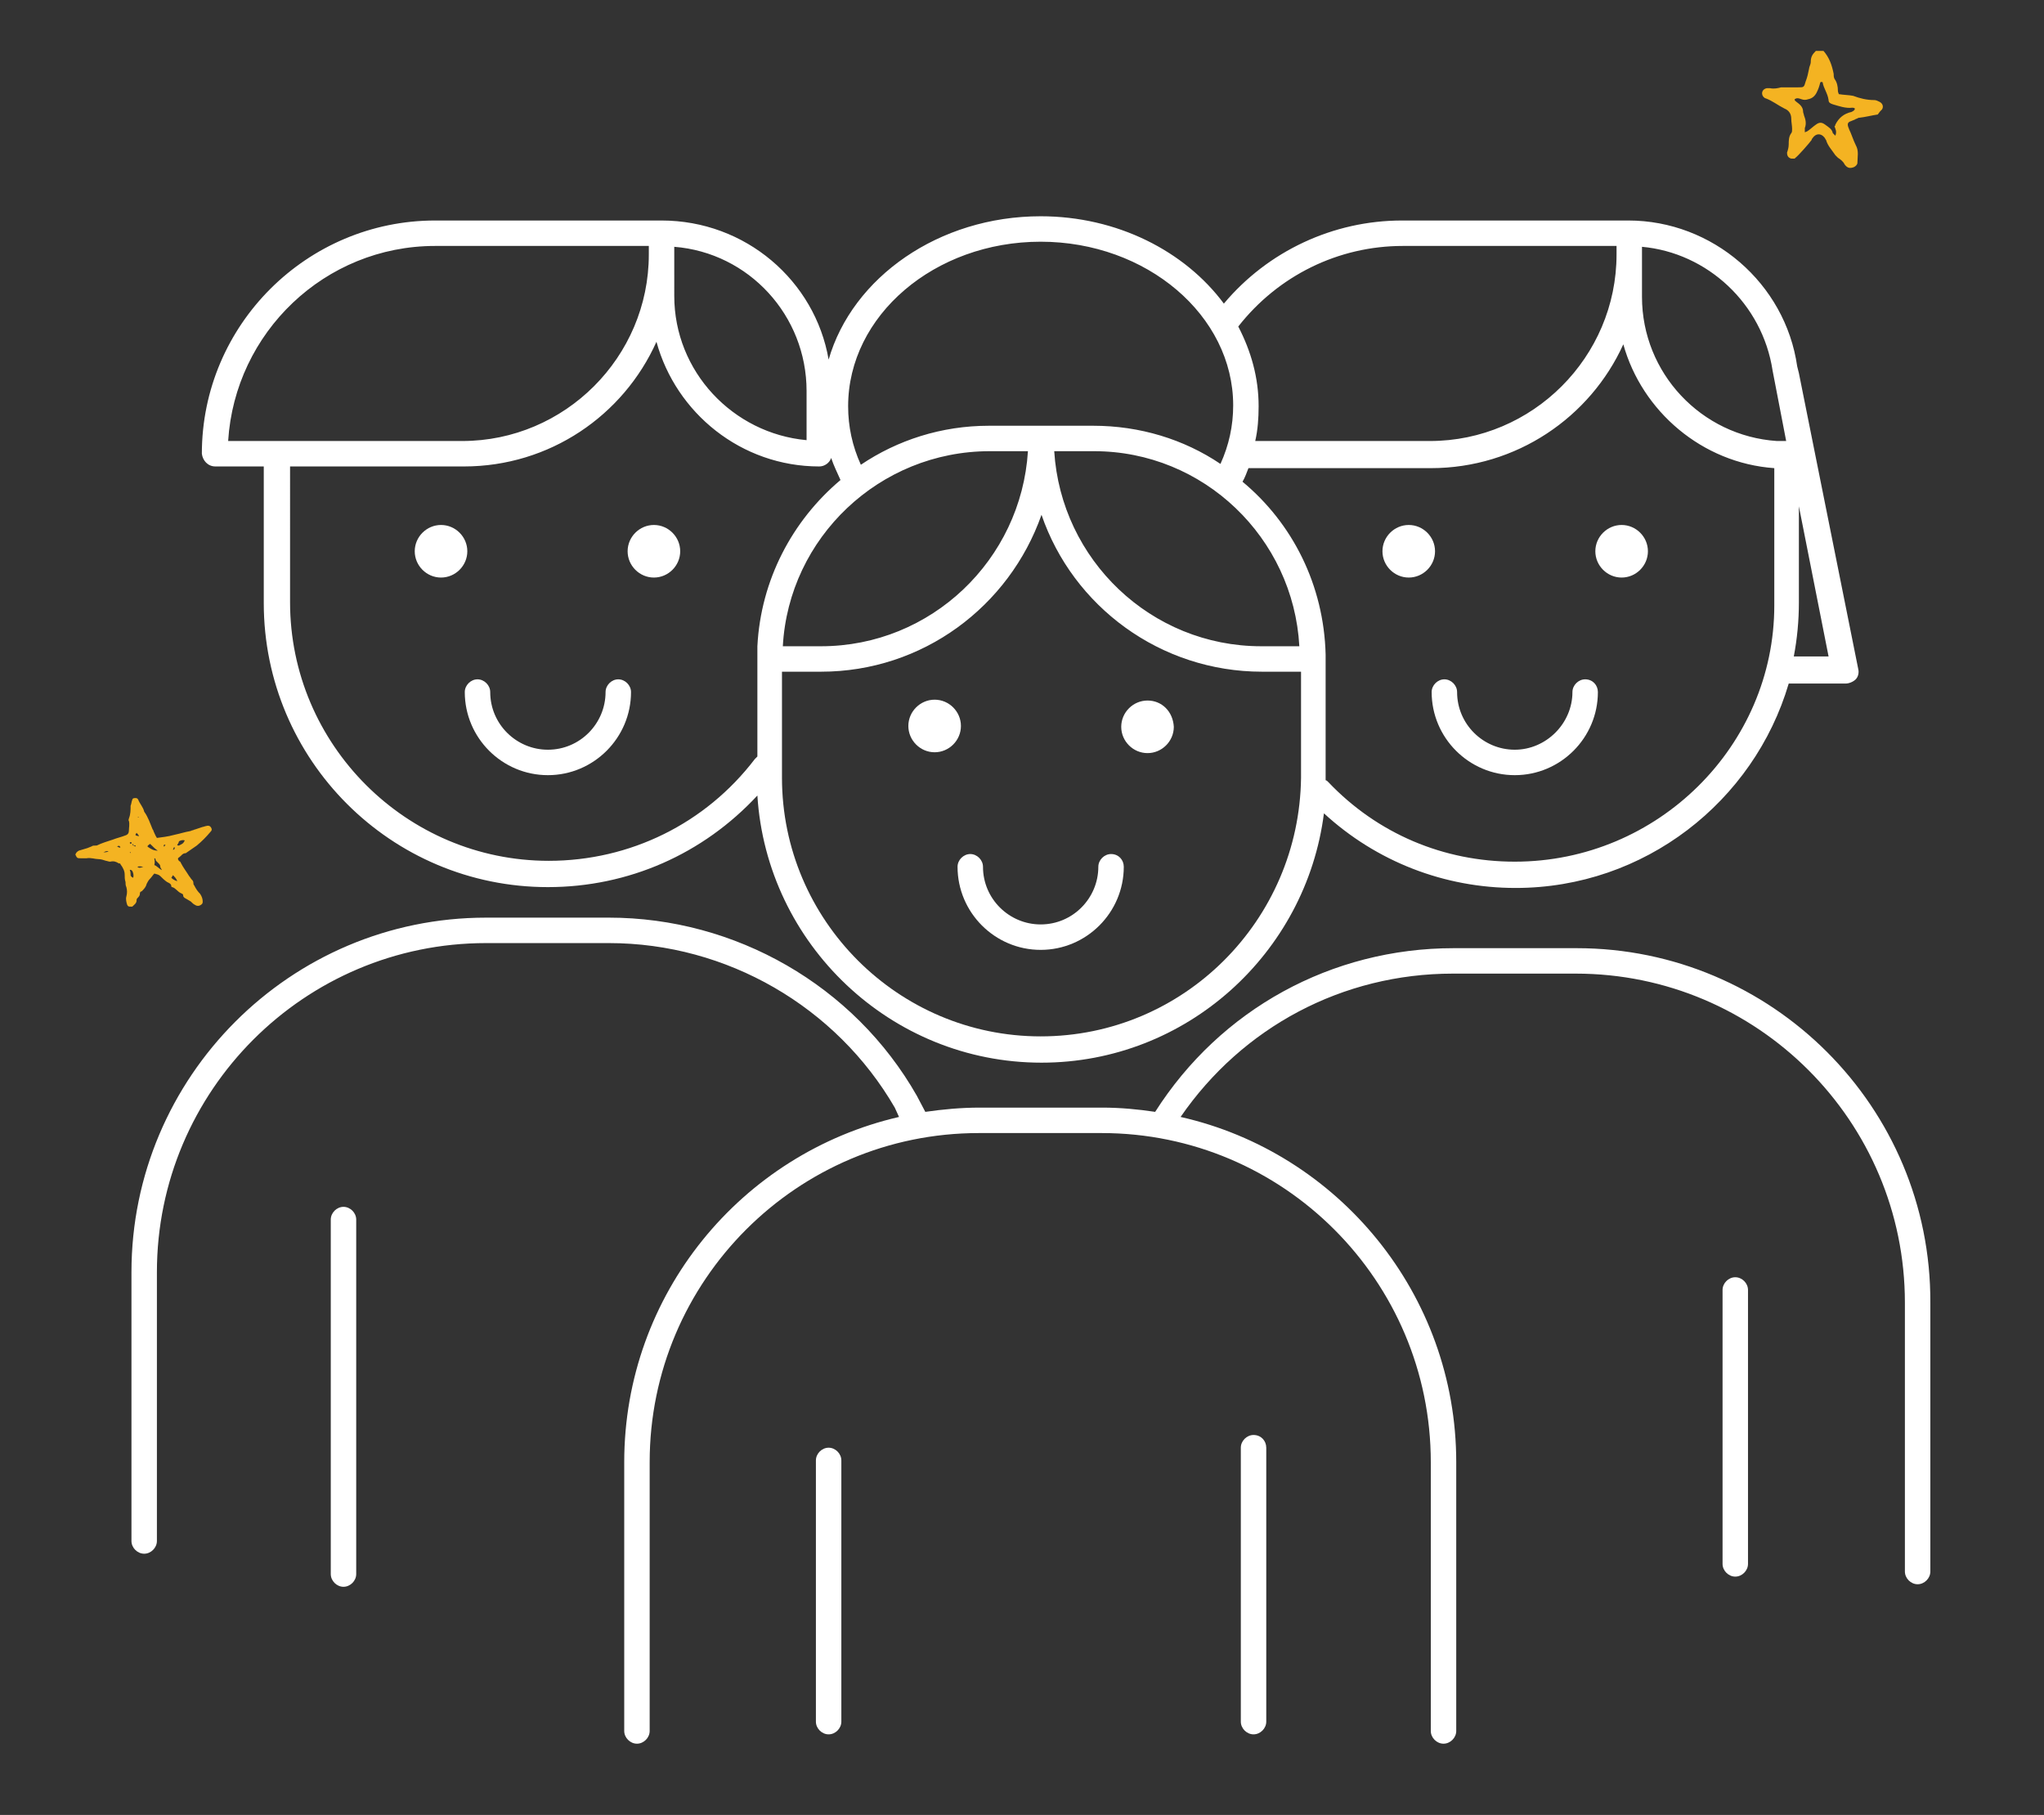
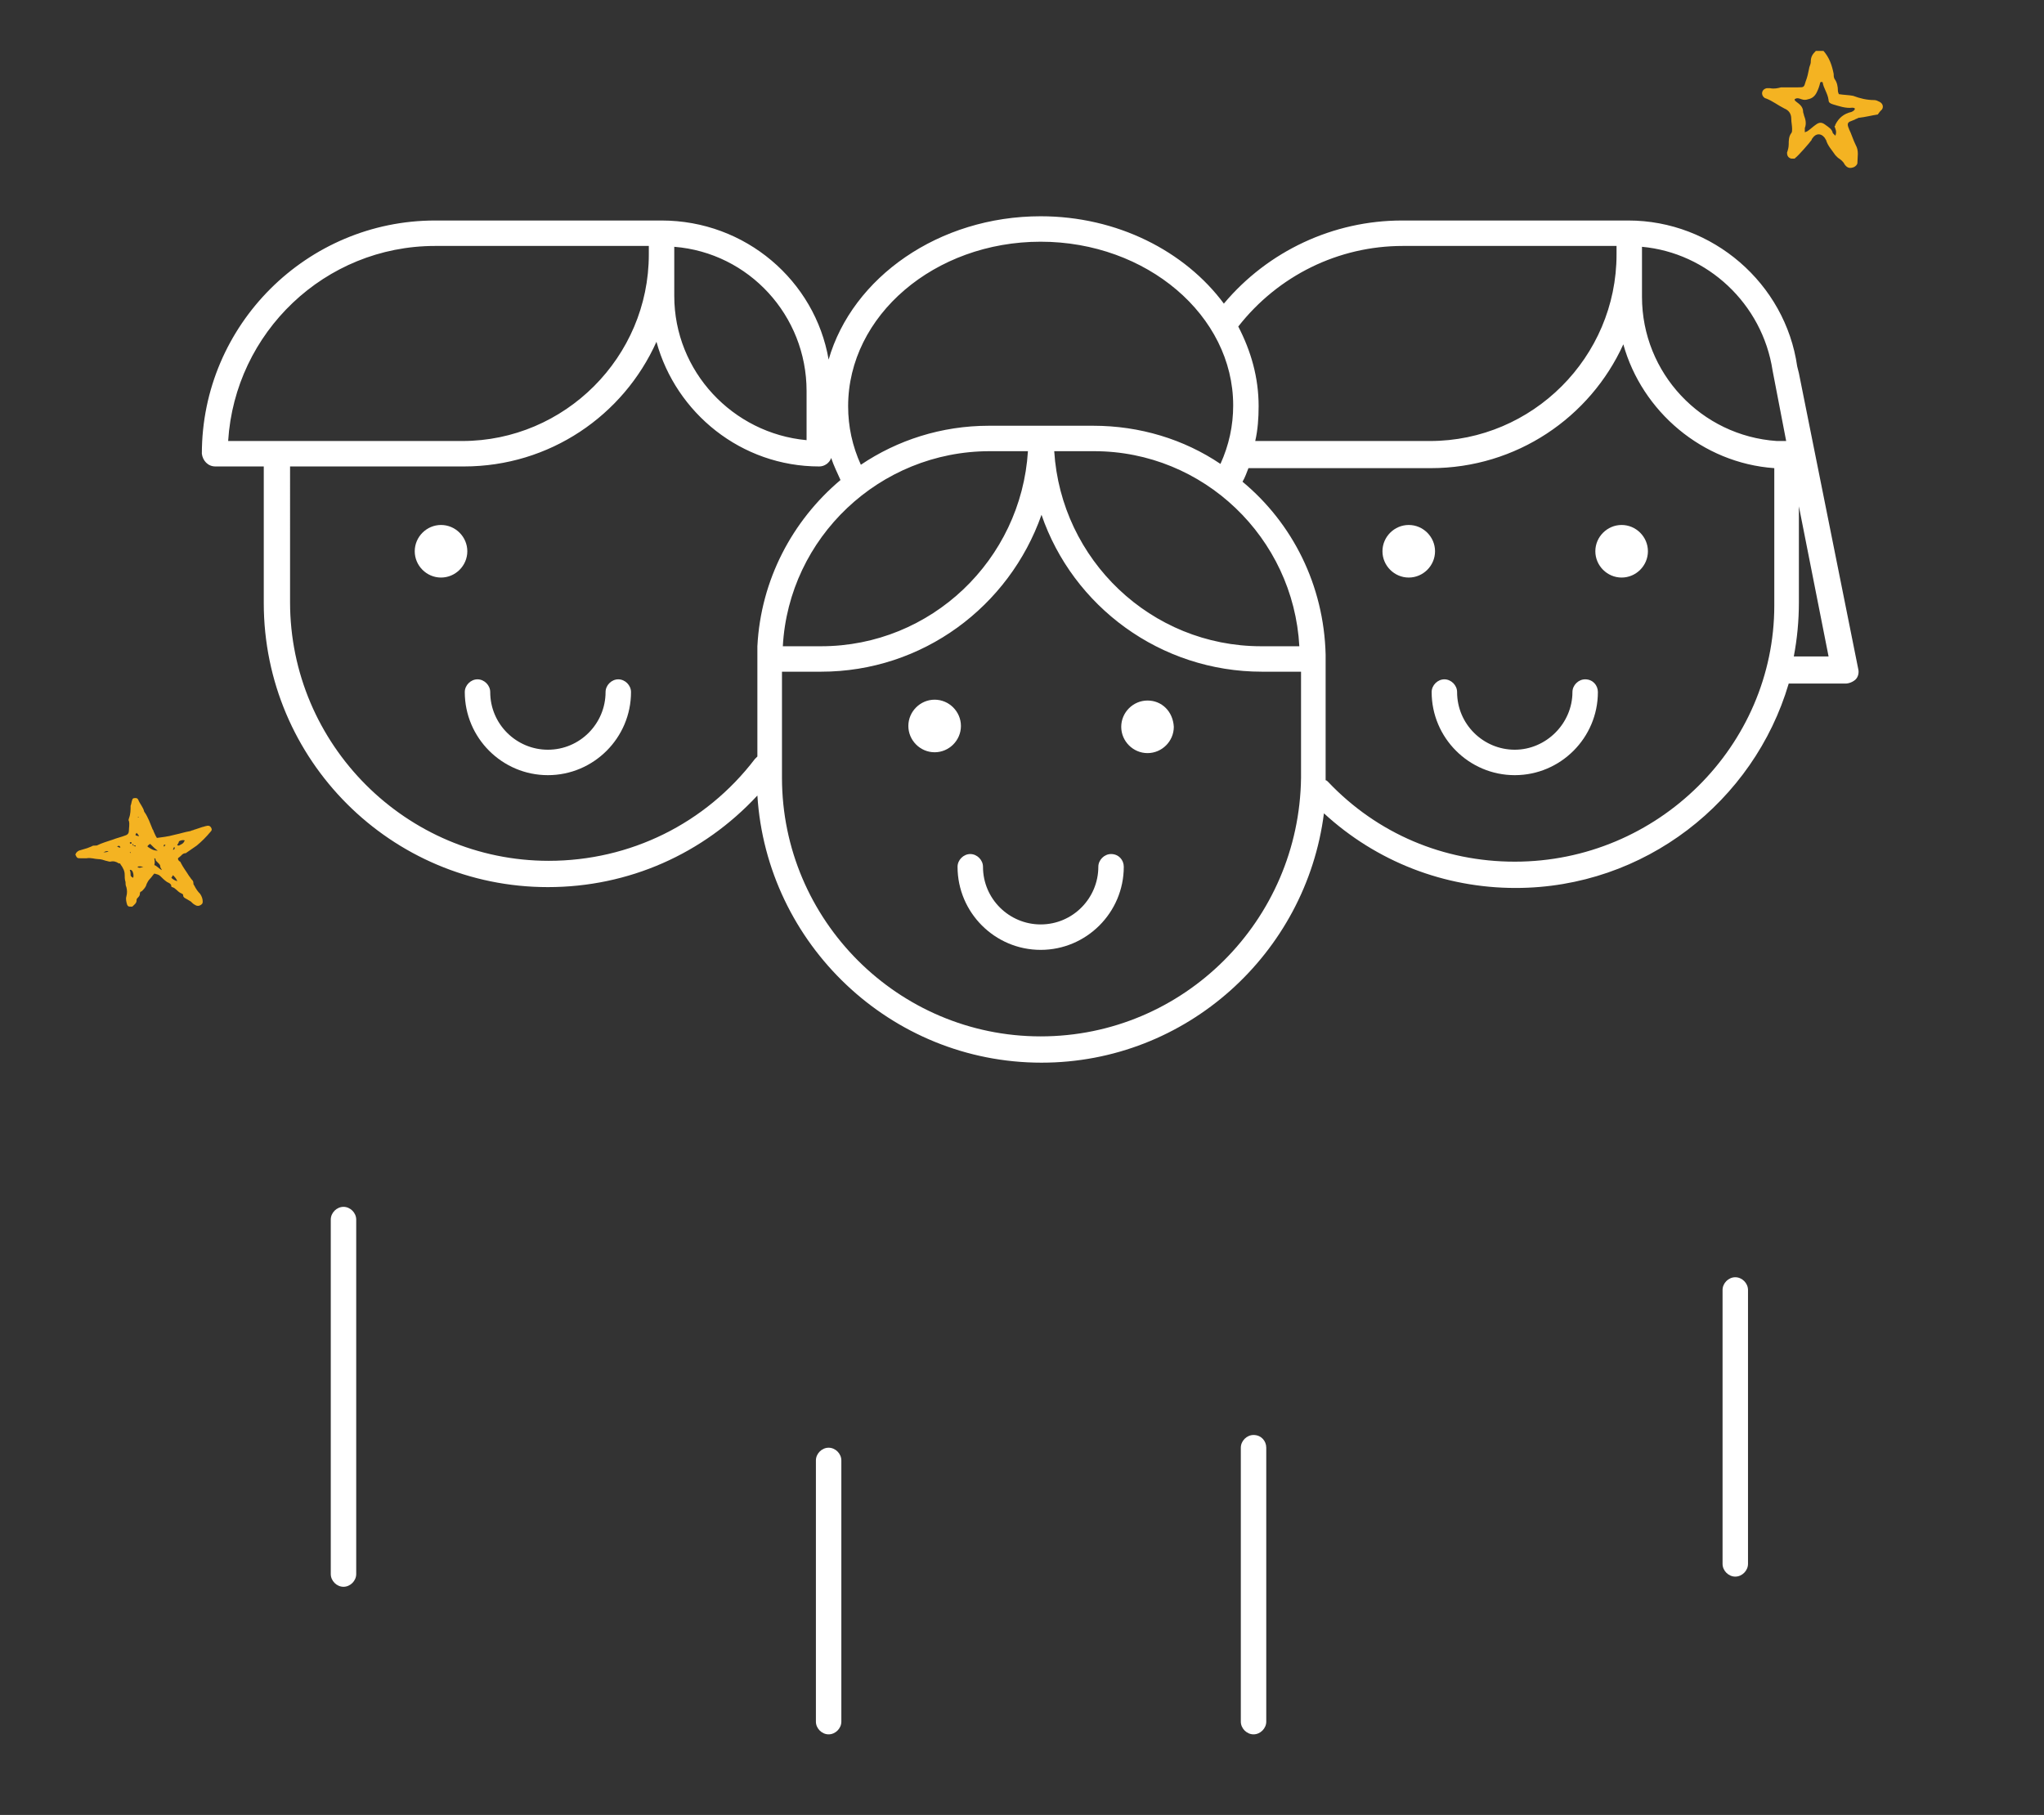
<svg xmlns="http://www.w3.org/2000/svg" version="1.1" id="Layer_1" x="0px" y="0px" viewBox="0 0 241 214" style="enable-background:new 0 0 241 214;" xml:space="preserve">
  <rect x="0" y="0" width="241" height="214" fill="#333333" stroke="none" />
  <style type="text/css"> .st0{fill:#FFFFFF;} .st1{fill:#F4B322;} </style>
  <path class="st0" d="M52,61.9c-1.7,0-3.1,1.4-3.1,3.1c0,1.7,1.4,3.1,3.1,3.1s3.1-1.4,3.1-3.1C55.1,63.3,53.7,61.9,52,61.9z" />
-   <path class="st0" d="M77.1,61.9c-1.7,0-3.1,1.4-3.1,3.1c0,1.7,1.4,3.1,3.1,3.1c1.7,0,3.1-1.4,3.1-3.1C80.2,63.3,78.8,61.9,77.1,61.9 z" />
  <path class="st0" d="M72.9,80.1c-0.8,0-1.5,0.7-1.5,1.5c0,3.7-3,6.8-6.8,6.8c-3.7,0-6.8-3-6.8-6.8c0-0.8-0.7-1.5-1.5-1.5 s-1.5,0.7-1.5,1.5c0,5.4,4.4,9.8,9.8,9.8s9.8-4.4,9.8-9.8C74.4,80.8,73.7,80.1,72.9,80.1z" />
  <path class="st0" d="M25.4,55h5.7v16.1c0,18.5,15,33.5,33.5,33.5c9.5,0,18.3-3.9,24.7-10.8c1.1,17.5,15.7,31.5,33.5,31.5 c17.1,0,31.2-12.9,33.3-29.4c6.2,5.7,14.2,8.8,22.6,8.8c15.2,0,28.1-10.2,32.2-24.1h6.7c0.4,0,0.9-0.2,1.2-0.5 c0.3-0.3,0.4-0.8,0.3-1.2l-7-34.9l-0.2-0.8c-1.4-9.8-10-17.2-19.9-17.2h-26.7c-8.1,0-15.8,3.6-21,9.8c-4.6-6.2-12.6-10.3-21.6-10.3 c-12,0-22.2,7.2-25,16.9C96.1,33.1,87.9,26,78,26H51.3c-15.1,0-27.5,12.3-27.5,27.5C23.9,54.3,24.5,55,25.4,55z M122.7,122.2 c-16.8,0-30.5-13.7-30.5-30.5V79.2h4.6c12,0,22.2-7.7,26-18.5c3.7,10.8,14,18.5,26,18.5h4.6v12.5 C153.2,108.5,139.6,122.2,122.7,122.2z M116.7,53.2h4.5c-0.8,12.8-11.4,23-24.4,23h-4.5C93,63.4,103.7,53.2,116.7,53.2z M153.2,76.2 h-4.5c-13,0-23.6-10.2-24.4-23h4.7C141.9,53.2,152.5,63.4,153.2,76.2z M178.6,101.6c-8.4,0-16.2-3.3-22-9.4 c-0.1-0.1-0.2-0.2-0.3-0.2c0-0.1,0-0.2,0-0.2v-14v-0.1v-0.4v-0.1c-0.2-8.2-3.9-15.5-9.8-20.4c0.3-0.5,0.5-1.1,0.7-1.6h21.5 c10.1,0,18.8-6,22.7-14.6c2.2,7.9,9.3,14,17.8,14.6v16.2C209.2,87.9,195.5,101.6,178.6,101.6z M211.5,77.4c0.4-2.1,0.6-4.2,0.6-6.4 V59.7l3.5,17.7H211.5z M209,43.7l1.6,8.3c-0.4,0-0.7,0-1.1,0c-8.9-0.6-15.9-8-15.9-17v-5v-0.9C201.3,29.8,207.8,35.8,209,43.7z M165.4,29h25.2v1c0,12.1-9.9,22-22,22H148c0.3-1.3,0.4-2.7,0.4-4.1c0-3.4-0.9-6.5-2.4-9.4C150.7,32.5,157.8,29,165.4,29z M122.7,28.5c12.5,0,22.7,8.7,22.7,19.3c0,2.4-0.5,4.7-1.5,6.9c-4.3-2.9-9.5-4.5-15-4.5h-6.2h-6.1c-5.6,0-10.8,1.7-15.1,4.6 c-1-2.2-1.5-4.5-1.5-6.9C100,37.2,110.2,28.5,122.7,28.5z M98,54c0.3,0.9,0.7,1.7,1.1,2.6c-5.7,4.8-9.4,11.8-9.8,19.6 c0,0.1,0,0.2,0,0.3v12.7c-0.1,0.1-0.2,0.2-0.3,0.3c-5.8,7.6-14.7,12-24.3,12c-16.8,0-30.5-13.7-30.5-30.5V55h20.5 c10.1,0,18.8-6,22.7-14.7c2.3,8.4,10,14.7,19.2,14.7C97.2,55,97.8,54.6,98,54z M95.1,46.1v5.8c-8.7-0.8-15.6-8.1-15.6-17V30v-0.9 C88.3,29.8,95.1,37.2,95.1,46.1z M51.3,29h25.2v1c0,12.1-9.9,22-22,22H26.9C27.7,39.2,38.3,29,51.3,29z" />
  <path class="st0" d="M40.5,142.3c-0.8,0-1.5,0.7-1.5,1.5v41.8c0,0.8,0.7,1.5,1.5,1.5s1.5-0.7,1.5-1.5v-41.8 C42,143,41.3,142.3,40.5,142.3z" />
-   <path class="st0" d="M185.9,111.8h-14.5c-14.4,0-27.5,7.2-35.2,19.3c-2-0.3-4.1-0.5-6.2-0.5h-14.5c-2.2,0-4.3,0.2-6.4,0.5l-1-1.9 c-7.4-13-21.4-21-36.3-21H57.3c-23.1,0-41.8,18.8-41.8,41.8v31.7c0,0.8,0.7,1.5,1.5,1.5s1.5-0.7,1.5-1.5V150 c0-21.4,17.4-38.8,38.8-38.8h14.5c13.9,0,26.8,7.5,33.7,19.4l0.5,1.1c-18.6,4.3-32.4,20.9-32.4,40.7v31.7c0,0.8,0.7,1.5,1.5,1.5 c0.8,0,1.5-0.7,1.5-1.5v-31.7c0-21.4,17.4-38.8,38.8-38.8h14.5c21.4,0,38.8,17.4,38.8,38.8v31.7c0,0.8,0.7,1.5,1.5,1.5 s1.5-0.7,1.5-1.5v-31.7c0-19.8-13.9-36.5-32.5-40.7c7.3-10.6,19.1-16.9,32.1-16.9h14.5c21.4,0,38.8,17.4,38.8,38.8v31.7 c0,0.8,0.7,1.5,1.5,1.5c0.8,0,1.5-0.7,1.5-1.5v-31.7C227.7,130.5,208.9,111.8,185.9,111.8z" />
  <path class="st0" d="M166.1,68.1c1.7,0,3.1-1.4,3.1-3.1c0-1.7-1.4-3.1-3.1-3.1c-1.7,0-3.1,1.4-3.1,3.1 C163,66.7,164.4,68.1,166.1,68.1z" />
  <path class="st0" d="M191.2,68.1c1.7,0,3.1-1.4,3.1-3.1c0-1.7-1.4-3.1-3.1-3.1c-1.7,0-3.1,1.4-3.1,3.1 C188.1,66.7,189.5,68.1,191.2,68.1z" />
  <path class="st0" d="M186.9,80.1c-0.8,0-1.5,0.7-1.5,1.5c0,3.7-3.1,6.8-6.8,6.8c-3.7,0-6.8-3-6.8-6.8c0-0.8-0.7-1.5-1.5-1.5 s-1.5,0.7-1.5,1.5c0,5.4,4.4,9.8,9.8,9.8c5.4,0,9.8-4.4,9.8-9.8C188.4,80.8,187.8,80.1,186.9,80.1z" />
  <path class="st0" d="M204.6,150.6c-0.8,0-1.5,0.7-1.5,1.5v32.3c0,0.8,0.7,1.5,1.5,1.5c0.8,0,1.5-0.7,1.5-1.5v-32.3 C206.1,151.3,205.4,150.6,204.6,150.6z" />
  <path class="st0" d="M110.2,88.7c1.7,0,3.1-1.4,3.1-3.1c0-1.7-1.4-3.1-3.1-3.1c-1.7,0-3.1,1.4-3.1,3.1 C107.1,87.3,108.5,88.7,110.2,88.7z" />
  <path class="st0" d="M135.3,82.6c-1.7,0-3.1,1.4-3.1,3.1c0,1.7,1.4,3.1,3.1,3.1s3.1-1.4,3.1-3.1C138.3,83.9,137,82.6,135.3,82.6z" />
  <path class="st0" d="M131,100.7c-0.8,0-1.5,0.7-1.5,1.5c0,3.7-3,6.8-6.8,6.8c-3.7,0-6.8-3-6.8-6.8c0-0.8-0.7-1.5-1.5-1.5 c-0.8,0-1.5,0.7-1.5,1.5c0,5.4,4.4,9.8,9.8,9.8c5.4,0,9.8-4.4,9.8-9.8C132.5,101.4,131.9,100.7,131,100.7z" />
  <path class="st0" d="M97.7,170.7c-0.8,0-1.5,0.7-1.5,1.5V203c0,0.8,0.7,1.5,1.5,1.5c0.8,0,1.5-0.7,1.5-1.5v-30.8 C99.2,171.4,98.5,170.7,97.7,170.7z" />
  <path class="st0" d="M147.8,169.2c-0.8,0-1.5,0.7-1.5,1.5V203c0,0.8,0.7,1.5,1.5,1.5s1.5-0.7,1.5-1.5v-32.3 C149.3,169.9,148.7,169.2,147.8,169.2z" />
  <path class="st1" d="M18.5,98.8c-0.2-0.3-0.3-0.6-0.4-0.8c0-0.1-0.1-0.2-0.1-0.2c-0.3-0.7-0.5-1.4-1-2.1c-0.1-0.5-0.5-0.9-0.7-1.4 c-0.1-0.2-0.2-0.2-0.4-0.2c-0.2,0-0.3,0.1-0.3,0.2c-0.1,0.2-0.1,0.5-0.2,0.7c0,0.5,0,1-0.2,1.5c0,0.1-0.1,0.2,0,0.3 c0.1,0.4,0,0.8,0,1.1c0,0.3-0.1,0.5-0.4,0.6c-0.5,0.2-1,0.3-1.5,0.5c-0.6,0.2-1.3,0.4-1.9,0.7c0,0-0.1,0-0.1,0c-0.2,0-0.4,0-0.5,0.1 c-0.2,0.1-0.3,0.1-0.5,0.2c-0.3,0.1-0.7,0.2-1,0.3c-0.2,0.1-0.4,0.3-0.4,0.5c0.2,0.4,0.2,0.4,0.7,0.4c0.1,0,0.3,0,0.4,0 c0.1,0,0.1,0,0.2,0c0.5-0.1,1,0.1,1.4,0.1c0.3,0,0.6,0.1,0.9,0.2c0.1,0,0.3,0.1,0.5,0.1c0.4-0.1,0.7,0,1,0.2c0.1,0,0.2,0,0.2,0.1 c0.3,0.4,0.5,0.8,0.5,1.2c0,0.3,0,0.6,0.1,0.9c0,0.2,0,0.4,0.1,0.6c0.1,0.4,0.1,0.7,0,1.1c-0.1,0.3,0,0.7,0.1,1 c0.1,0.2,0.2,0.2,0.4,0.2c0.1,0,0.1,0,0.2,0c0.2-0.2,0.5-0.4,0.5-0.7c0-0.1,0-0.2,0.1-0.3c0.2-0.2,0.3-0.3,0.3-0.6 c0-0.1,0.1-0.2,0.2-0.2c0.3-0.3,0.5-0.5,0.6-0.9c0.1-0.2,0.2-0.4,0.4-0.6c0.2-0.2,0.3-0.4,0.5-0.6c0.3,0.1,0.5,0.1,0.7,0.3 c0.2,0.2,0.5,0.5,0.8,0.7c0.2,0.1,0.5,0.2,0.5,0.5c0,0,0,0.1,0.1,0.1c0.4,0.1,0.6,0.5,1,0.7c0.2,0.1,0.3,0.1,0.3,0.3 c0,0.2,0.2,0.3,0.4,0.4c0.2,0.1,0.3,0.2,0.5,0.3c0.2,0.2,0.3,0.3,0.5,0.4c0.3,0.2,0.6,0.1,0.8-0.1c0.1-0.1,0.1-0.2,0.1-0.3 c0-0.3-0.1-0.6-0.3-0.9c-0.3-0.3-0.5-0.6-0.7-1c-0.1-0.1-0.1-0.2-0.1-0.3c0-0.2-0.1-0.3-0.2-0.4c-0.1-0.1-0.2-0.3-0.3-0.4 c-0.3-0.5-0.7-1-1-1.6c0-0.1-0.1-0.1-0.2-0.2c-0.1-0.1-0.2-0.3,0-0.4c0.3-0.2,0.4-0.5,0.8-0.5c0.4-0.3,0.9-0.6,1.3-0.9 c0.6-0.5,1.1-1,1.6-1.6c0.2-0.2,0.2-0.3,0.1-0.5c-0.1-0.2-0.3-0.3-0.6-0.2c-0.1,0-0.3,0.1-0.4,0.1c-0.3,0.1-0.6,0.2-0.9,0.3 c-0.1,0-0.2,0.1-0.3,0.1c-0.1,0-0.2,0.1-0.3,0.1c-0.6,0.1-1.2,0.3-1.7,0.4C19.6,98.7,19.1,98.7,18.5,98.8L18.5,98.8z M15.7,99.7 C15.8,99.7,15.8,99.6,15.7,99.7c0.2,0,0.2,0,0.3,0c0,0,0,0.1,0,0.1C15.9,99.8,15.9,99.8,15.7,99.7C15.8,99.8,15.8,99.7,15.7,99.7 c-0.1-0.1-0.1-0.2-0.1-0.3c-0.1,0-0.1,0.1-0.2,0.1c0,0-0.1-0.1-0.1-0.1c0,0,0-0.1,0.1-0.1c0.1,0,0.1,0,0.1,0.1c0,0,0,0.1,0,0.1 C15.7,99.5,15.8,99.6,15.7,99.7z M18.6,100.3c-0.5,0-0.8-0.2-1.1-0.4c-0.2-0.1-0.1-0.2,0.2-0.4C18,99.8,18.3,100.1,18.6,100.3 L18.6,100.3z M18.2,101.2c0.2,0,0.1,0.2,0.2,0.3c0.1,0.1,0.2,0.2,0.3,0.3c0.1,0.1,0.2,0.2,0.2,0.4c0,0.1,0.1,0.2,0.2,0.4 c-0.4-0.2-0.6-0.5-0.9-0.6C18.3,101.6,18.2,101.4,18.2,101.2z M15.7,103.5c-0.2-0.1-0.3-0.2-0.3-0.3c0-0.2,0-0.4-0.1-0.6 c0.1-0.1,0.2,0,0.3,0.1C15.7,102.9,15.8,103.2,15.7,103.5L15.7,103.5z M21.8,99.1c-0.1,0.1-0.1,0.2-0.2,0.3 c-0.1,0.1-0.3,0.2-0.5,0.3c-0.1,0-0.2,0-0.2-0.1c0.1-0.1,0.2-0.3,0.2-0.4C21.3,99.1,21.5,99,21.8,99.1L21.8,99.1z M20.9,103.9 c-0.3-0.1-0.5-0.2-0.7-0.4c0.1-0.1,0.1-0.2,0.2-0.3C20.6,103.4,20.8,103.6,20.9,103.9z M12.2,100.5c0.2-0.1,0.4-0.2,0.6-0.1 C12.5,100.5,12.4,100.5,12.2,100.5z M16.4,98.6c-0.5-0.1-0.5-0.1-0.3-0.4C16.2,98.3,16.3,98.4,16.4,98.6z M16.2,102.2 c0.3-0.1,0.5,0,0.7,0C16.6,102.3,16.4,102.4,16.2,102.2z M20.5,99.9c0.1,0,0.1,0,0.1,0.1c0,0.1-0.1,0.2-0.2,0.2c0,0,0,0,0,0 C20.4,100.1,20.5,100,20.5,99.9z M13.8,99.8c0.2-0.1,0.3-0.1,0.4,0.1C14.1,100,14,99.9,13.8,99.8z M19.4,99.6c0.1,0,0.1,0,0.1,0 c0,0.1-0.1,0.1-0.1,0.2c0,0-0.1,0-0.1,0C19.3,99.7,19.3,99.6,19.4,99.6z M16.8,100.6C16.8,100.5,16.7,100.5,16.8,100.6 C16.7,100.5,16.7,100.5,16.8,100.6C16.8,100.5,16.8,100.5,16.8,100.6C16.8,100.5,16.8,100.5,16.8,100.6z M16.3,96.3 C16.3,96.3,16.4,96.3,16.3,96.3c0.1,0.1,0,0.1,0,0.1C16.3,96.4,16.2,96.4,16.3,96.3C16.2,96.3,16.3,96.3,16.3,96.3L16.3,96.3z M15.4,100.6C15.4,100.5,15.4,100.5,15.4,100.6c-0.1-0.1-0.1-0.1-0.1-0.1C15.4,100.4,15.4,100.5,15.4,100.6 C15.4,100.5,15.4,100.5,15.4,100.6z" />
  <path class="st1" d="M221.4,13.5c0.2-0.3,0.3-0.4,0.5-0.6c0.2-0.3,0.1-0.7-0.3-0.9c-0.2-0.1-0.4-0.2-0.6-0.2c-0.9,0-1.7-0.2-2.5-0.5 c-0.5-0.1-1.1-0.1-1.7-0.2c0-0.1-0.1-0.2-0.1-0.4c0-0.5-0.1-1-0.4-1.4c-0.1-0.2-0.1-0.4-0.1-0.6C216,7.7,215.7,6.8,215,6h-0.9 c-0.4,0.4-0.6,0.7-0.6,1.3c0,0.3-0.2,0.6-0.2,0.8c-0.1,0.5-0.2,1-0.4,1.5c-0.2,0.7-0.2,0.7-0.9,0.7c-0.5,0-1,0-1.5,0 c-0.2,0-0.3,0-0.5,0c-0.4,0.1-0.8,0.2-1.3,0.1c-0.1,0-0.2,0-0.4,0c-0.5,0.1-0.7,0.6-0.4,1c0.1,0.1,0.2,0.2,0.3,0.2 c0.8,0.3,1.4,0.8,2.2,1.2c0.5,0.2,0.8,0.6,0.8,1.2c0,0.4,0.1,0.8,0.1,1.2c0,0.2,0,0.4-0.1,0.5c-0.3,0.4-0.3,0.9-0.3,1.3 c0,0.4-0.1,0.7-0.2,1c0,0.3,0.1,0.6,0.5,0.7c0.1,0,0.3,0,0.4,0c0,0,0,0,0.1-0.1c0.3-0.2,1.7-1.8,1.9-2.1c0-0.1,0.1-0.2,0.1-0.2 c0.4-0.6,1-0.6,1.4-0.1c0.1,0.1,0.1,0.2,0.2,0.3c0.2,0.7,0.7,1.2,1.1,1.8c0.1,0.1,0.2,0.2,0.3,0.3c0.3,0.2,0.6,0.4,0.8,0.8 c0.3,0.4,0.6,0.5,1.1,0.3c0.2-0.1,0.4-0.3,0.4-0.5c0-0.7,0.2-1.4-0.2-2.1c-0.3-0.6-0.5-1.3-0.8-1.9c0-0.1-0.1-0.2-0.1-0.3 c-0.1-0.3,0-0.5,0.3-0.6c0.2-0.1,0.3-0.1,0.5-0.2c0.1-0.1,0.3-0.1,0.4-0.2C220,13.8,220.7,13.6,221.4,13.5L221.4,13.5z M218.7,12.8 c0,0.2-0.2,0.3-0.4,0.4c-0.9,0.2-1.5,0.7-1.9,1.5c0,0.1,0,0.1-0.1,0.2c0.1,0.3,0.3,0.6,0.1,1.1c-0.1-0.1-0.2-0.2-0.3-0.3 c-0.1-0.5-0.5-0.7-0.9-1c-0.4-0.3-0.7-0.3-1.1,0c-0.3,0.2-0.6,0.5-0.9,0.7c-0.1,0.1-0.2,0.1-0.4,0.2c0-0.2,0-0.4,0-0.5 c0.2-0.5,0.1-1-0.1-1.5c0-0.1-0.1-0.3-0.1-0.4c0-0.6-0.4-0.9-0.8-1.2c-0.1-0.1-0.2-0.1-0.2-0.3c0.3-0.2,0.5-0.1,0.8,0 c0.3,0.1,0.5,0.1,0.8,0c0.5-0.1,0.8-0.4,1-0.8c0.2-0.4,0.3-0.7,0.4-1.1c0-0.1,0.1-0.2,0.3-0.1c0.1,0.7,0.6,1.3,0.7,2.1 c0,0.3,0.2,0.4,0.5,0.5c0.7,0.2,1.5,0.5,2.3,0.4C218.5,12.7,218.6,12.7,218.7,12.8L218.7,12.8z" />
</svg>